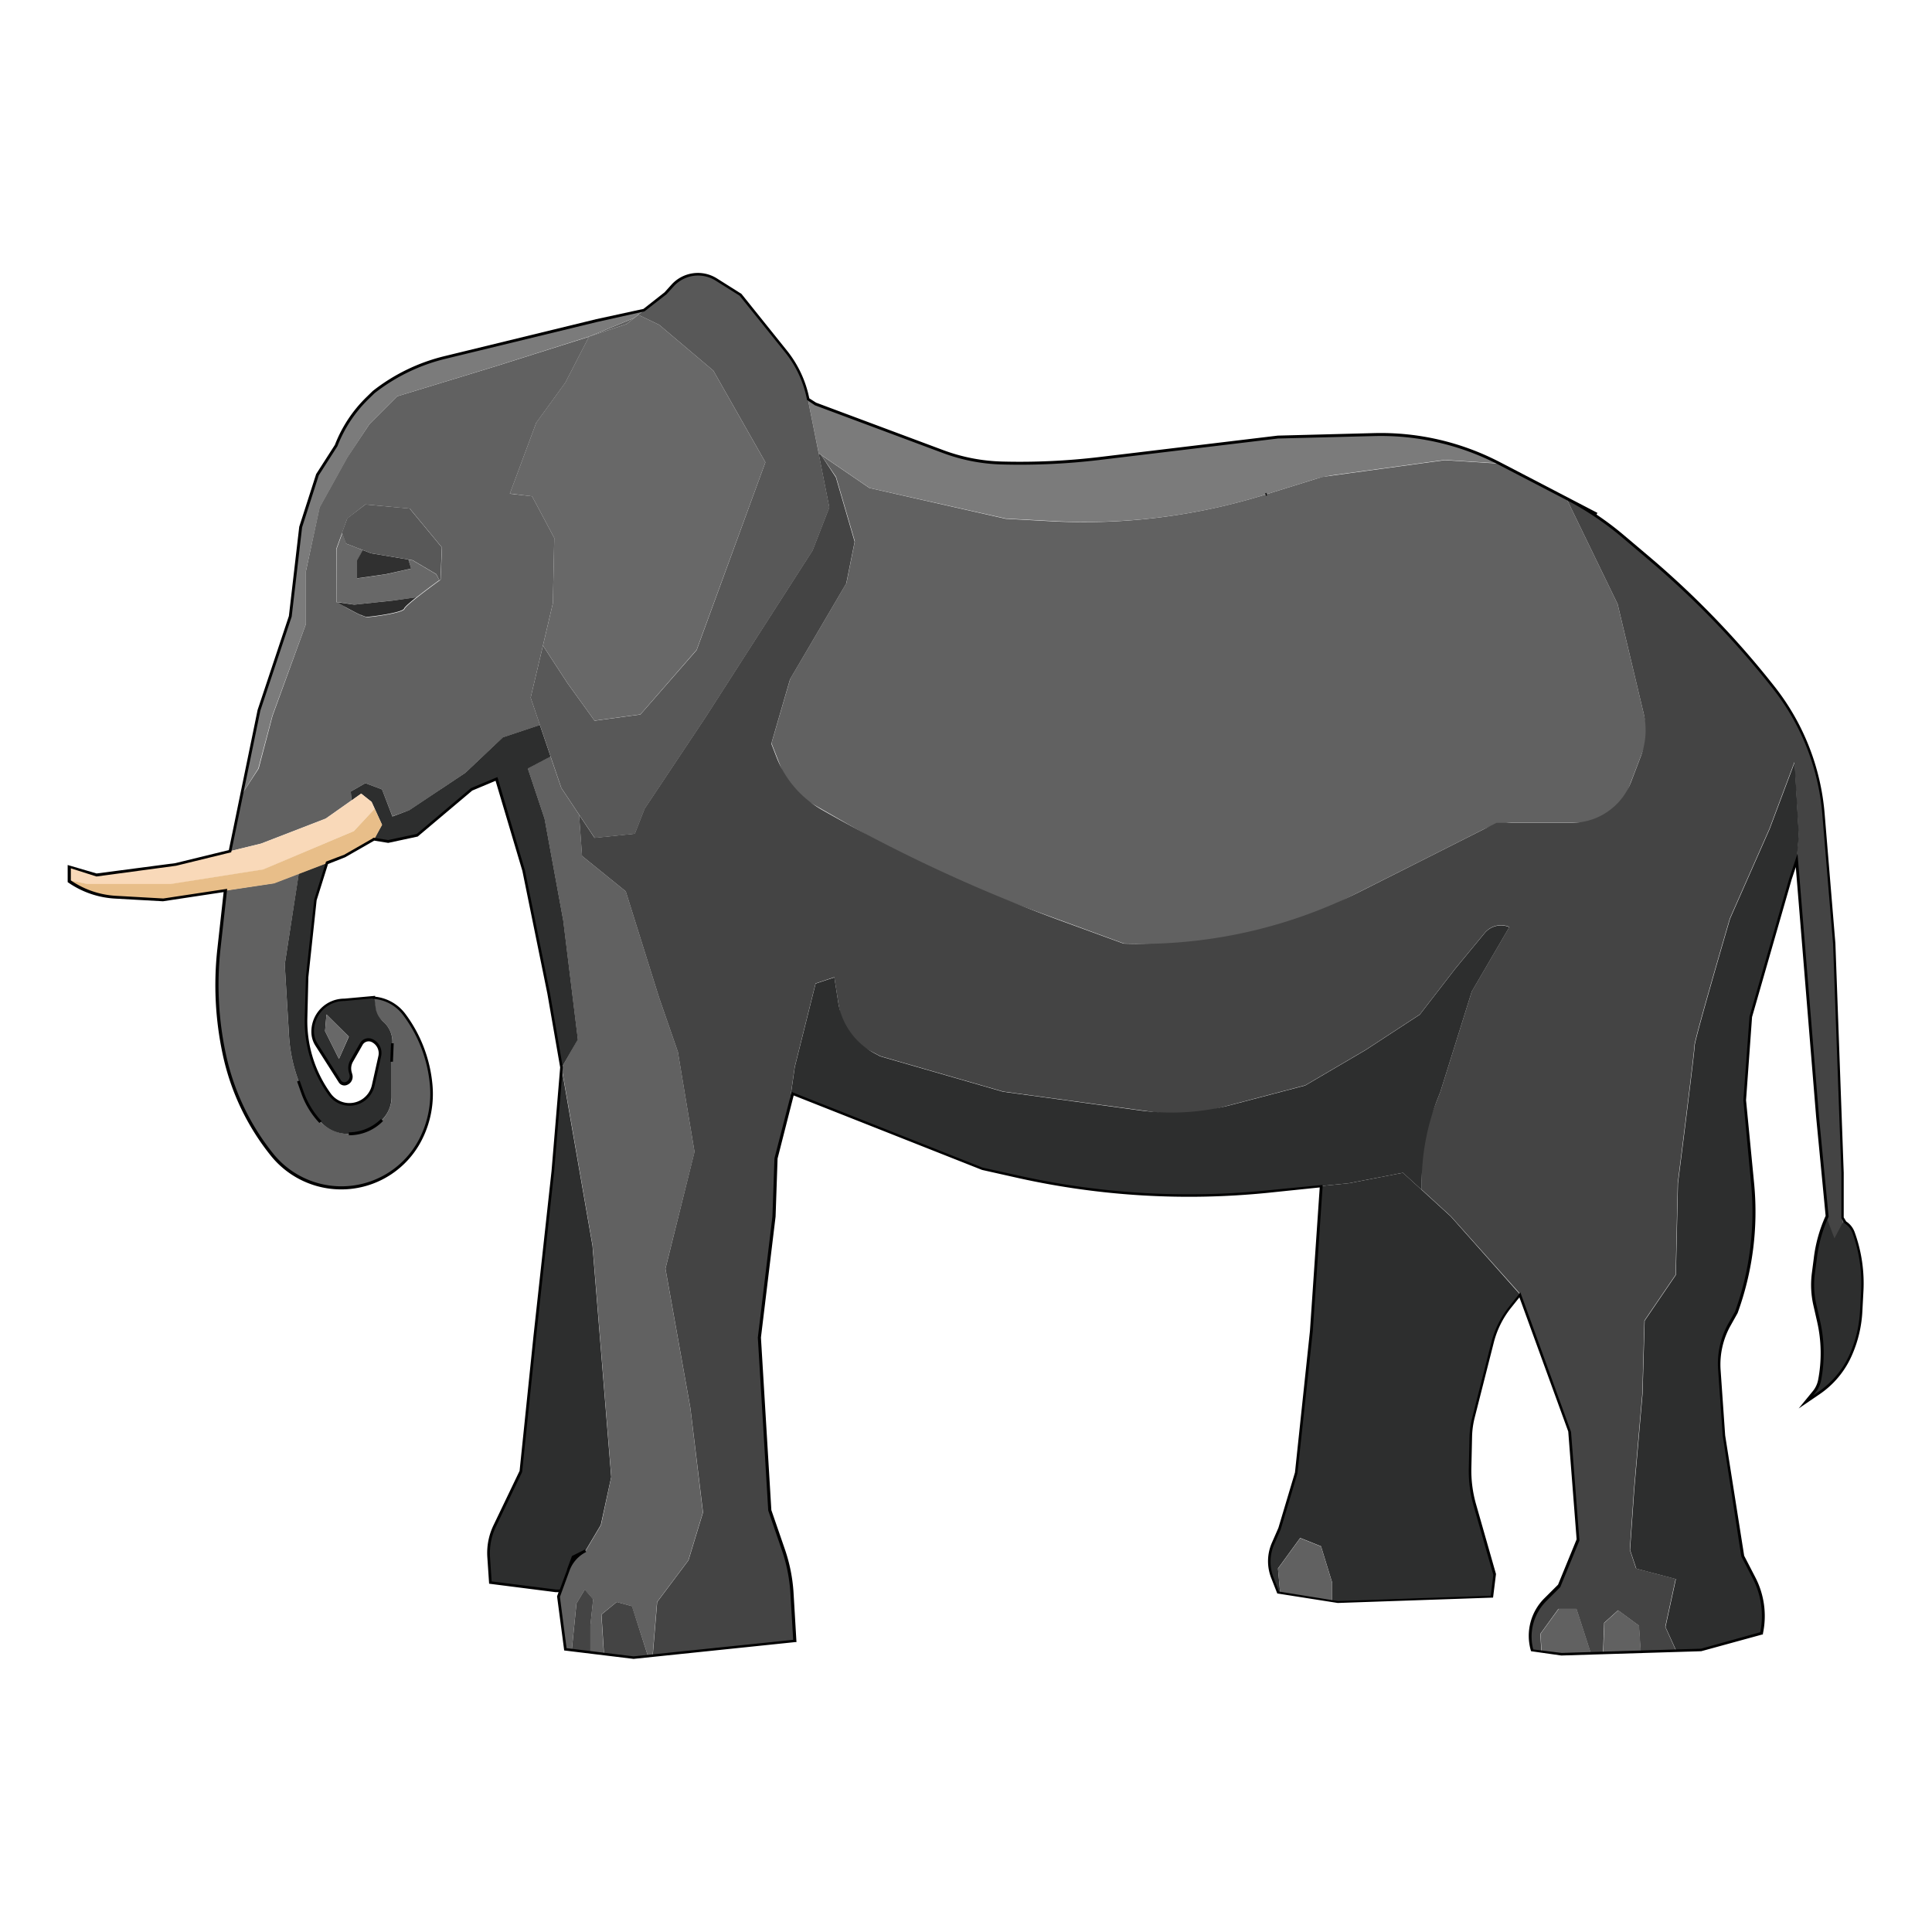
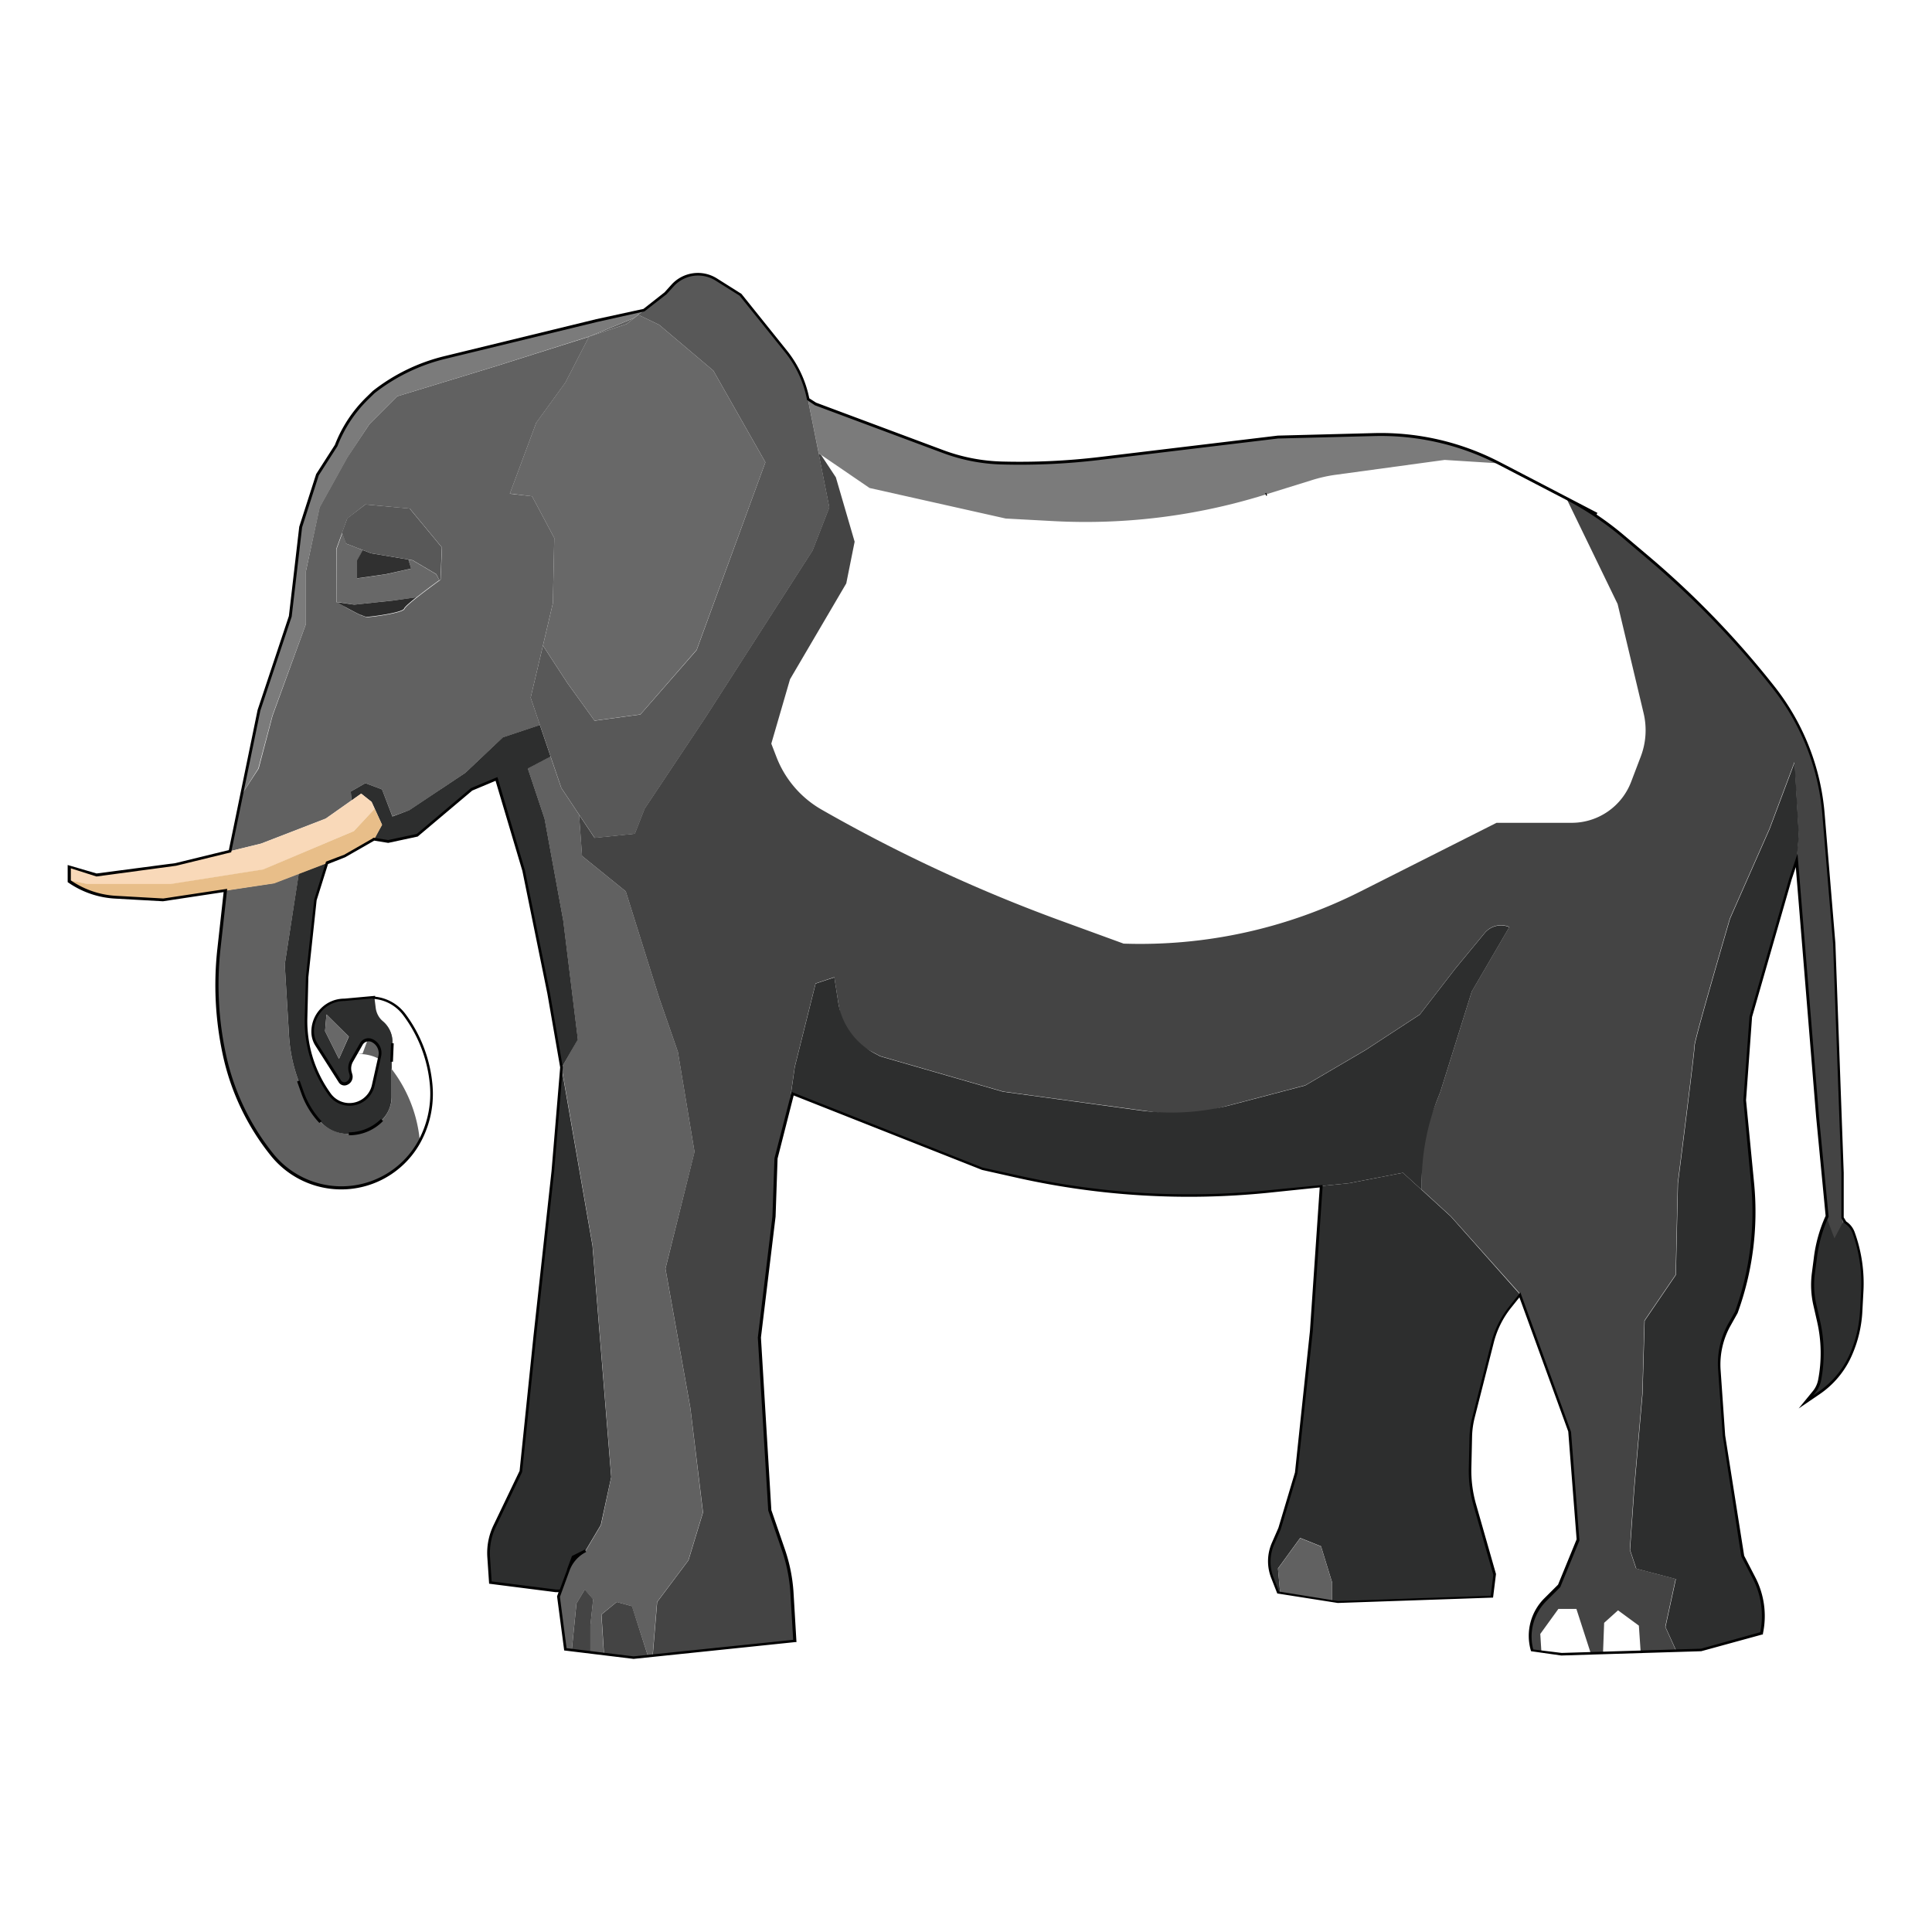
<svg xmlns="http://www.w3.org/2000/svg" width="360" height="360" viewBox="0 0 360 360">
  <title>Elephant</title>
  <path d="M109.11,288.93l2.84-4.78,1.94-8.93-3.49-43.1L104.64,199h0v0L103,218.27l-3.37,30.81-2.58,25.1-4.88,10.17a11.78,11.78,0,0,0-1.13,5.84l.31,4.7,12.17,1.55.91,0,2.32-6.32Z" fill="#2d2e2e" />
  <path d="M270.35,226.69l-8.93-8.16-10.09,1.95-5.15.52-1.84,27-2.85,26.4-3.1,10.36-1.21,2.77a8.4,8.4,0,0,0-.12,6.4l1.07,2.73.4.06-.4-4.46,4.14-5.69,3.88,1.55,2.07,6.73v3.45L239.75,297l9.51,1.55,28.73-1,.51-4.15-3.67-12.87a23.37,23.37,0,0,1-.9-7l.13-5.76a16.32,16.32,0,0,1,.49-3.55l3.56-14a17.49,17.49,0,0,1,3.22-6.54l1.88-2.38,0-.13Z" fill="#2d2e2e" />
-   <path d="M246.41,88.86l-10.57,3.28a113.82,113.82,0,0,1-39.79,5l-8.65-.47L162,90.93l-9-6.15,2.79,4.08,3.5,12-1.56,7.77-10.48,17.86-3.49,12,3.49,8.93L174.46,163l34.94,12.8,23.29.78,43.43-21.89a13.05,13.05,0,0,1,5.88-1.4h19L307.24,137l-5.83-24.46L291.9,92.92l5.63,2.93-18.19-9.46-10.15-.64Z" fill="#616161" />
  <polygon points="118.19 59.25 109.75 62.72 116.74 60.39 118.19 59.25" fill="#616161" />
-   <path d="M70.15,189.29l1.17,1a5.09,5.09,0,0,1,1.82,4.13L73,197.83v6.41a6.42,6.42,0,0,1-1.87,4.52h0A8.61,8.61,0,0,1,65,211.29h0A7.36,7.36,0,0,1,59.69,209h0a15.38,15.38,0,0,1-3.3-5.41l-.92-2.64a29.41,29.41,0,0,1-1.62-8l-.79-13.23,2.63-16.94L51,164.57l-9,1.35-1.22,10.91a61.89,61.89,0,0,0,1,19.58h0a44.53,44.53,0,0,0,9,18.8h0A16.56,16.56,0,0,0,67.23,221h0a16.54,16.54,0,0,0,11-8.38h0a18.68,18.68,0,0,0,2.13-10.47h0a25.83,25.83,0,0,0-5-13.09h0a7.82,7.82,0,0,0-7-3.09l-4.19.38,5.52-.5Z" fill="#616161" />
+   <path d="M70.15,189.29l1.17,1a5.09,5.09,0,0,1,1.82,4.13L73,197.83v6.41a6.42,6.42,0,0,1-1.87,4.52h0A8.61,8.61,0,0,1,65,211.29h0A7.36,7.36,0,0,1,59.69,209h0a15.38,15.38,0,0,1-3.3-5.41l-.92-2.64a29.41,29.41,0,0,1-1.62-8l-.79-13.23,2.63-16.94L51,164.57l-9,1.35-1.22,10.91a61.89,61.89,0,0,0,1,19.58h0a44.53,44.53,0,0,0,9,18.8h0A16.56,16.56,0,0,0,67.23,221h0a16.54,16.54,0,0,0,11-8.38h0h0a25.83,25.83,0,0,0-5-13.09h0a7.82,7.82,0,0,0-7-3.09l-4.19.38,5.52-.5Z" fill="#616161" />
  <path d="M60.7,152.53l4.79-3.38-.13-1.66,2.72-1.56,3.11,1.17,1.93,5L76.23,151l10.49-7,7-6.6,6.9-2.3L98.88,130l2.29-9.72h0l1.85-7.88.26-12.16-4.14-7.77L95,92l4.91-13.2,5.44-7.51,4.4-8.54L92.67,68.15,74,73.85,68.86,79l-4.15,6.2-5.17,9.32L57,106.46v9.83l-6.21,17.09-2.59,9.83L45,148.11l-2.16,10.5,5.8-1.42Zm1.94-50.21,2.07-5.7L68.08,94l8.28.77,6,7.25-.26,6-.18.14h0c-.6.43-2.59,1.89-4.24,3.19-.26.2-.51.41-.74.6l-.15.12-.58.5-.09.08c-.18.16-.33.3-.45.43l-.08.09a1,1,0,0,0-.21.29c-.26.78-6.21,1.55-7,1.55a1.43,1.43,0,0,1-.4-.1h0c-.17-.06-.38-.15-.6-.25l-.11,0-.71-.34-.15-.08-.76-.4-.19-.1-.71-.38-.25-.14L64,112.9l-1.23-.7h0l-.09,0Z" fill="#616161" />
  <path d="M122.43,298.51l5.83-7.77,2.71-8.92-2.33-19.42-4.65-26,5.43-21.75L126.32,196l-3.5-10.1-6.21-19.8-8.15-6.6-.55-7.68-3.33-5-2-5.86-4.24,2.23,3.11,9.32,3.49,19,2.72,22.14-3,5.26,5.76,33.17,3.49,43.1L112,284.15l-2.84,4.78h0a6.61,6.61,0,0,0-3.24,3.62l-1.42,3.87-.39,1.06,1.29,9.83L118,308.87l-5.48-.68-.47-7.35,2.85-2.33,2.84.78,3,9.3-2.7.28,30-3.11L121.6,308.5ZM110,302.91v5l-3.46-.42.87-8.69,1.55-2.59,1.56,1.81Z" fill="#616161" />
  <path d="M343.87,227.78l-.53-.87v.94l-.27,0a1.94,1.94,0,0,1-2.2-2.11h0l-.35,1.41c.12-.84.08-.9-.07-.58a26.38,26.38,0,0,0-2.19,7.79l-.39,2.94a17,17,0,0,0,.31,5.82l.69,3.06a26.49,26.49,0,0,1,.18,10.93h0a4.84,4.84,0,0,1-1,2.22l-1.53,1.87,2.45-1.66a17,17,0,0,0,6-7.2h0a23.19,23.19,0,0,0,1.9-8l.2-3.74a27.75,27.75,0,0,0-1.62-11,3.8,3.8,0,0,0-1.52-1.88Z" fill="#2d2e2e" />
  <polygon points="104.64 198.95 107.68 193.69 104.96 171.56 101.47 152.53 98.36 143.21 102.6 140.98 100.6 135.09 93.7 137.39 86.72 143.99 76.23 150.98 73.12 152.14 71.19 147.1 68.08 145.93 65.36 147.49 65.49 149.16 67.3 147.88 69.24 149.42 71.19 153.69 69.66 156.37 72.35 156.8 77.78 155.64 87.88 147.1 92.54 145.16 97.58 162.24 102.24 185.14 104.63 198.91 104.64 198.95 104.64 198.95" fill="#2d2e2e" />
  <path d="M343.34,227.85v-9.32l-1.55-42.71-2-24.12a43.89,43.89,0,0,0-9.25-23.51h0a166.93,166.93,0,0,0-23.43-24.26l-4.72-4a57.26,57.26,0,0,0-10.48-7h0l9.51,19.62,4.84,20.33a13.75,13.75,0,0,1-.53,8.1l-1.79,4.7a11.86,11.86,0,0,1-11.08,7.64h-14l-25.38,12.8a91.07,91.07,0,0,1-44.11,9.71h0l-12-4.38a291,291,0,0,1-44.26-20.58h0a19.3,19.3,0,0,1-8.39-9.71l-1-2.59,3.49-12,10.48-17.86,1.56-7.77-3.5-12L153,84.78l-.48-.33,2,10.1-3.11,8-19.93,31.06-11.38,17.08-1.82,4.66-7.5.77-2.88-4.31.55,7.68,8.15,6.6,6.21,19.8,3.5,10.1,3.1,18.63L124,236.4l4.65,26L131,281.82l-2.71,8.92-5.83,7.77-.83,10,26.46-2.74-.53-8.9a30.94,30.94,0,0,0-1.61-8.13l-2.52-7.3-1.94-32.23,2.72-22.51.38-10.88,3.11-12-.75,2.89,1.14-7.94,3.88-15.53,3.49-1.16.78,5,1.16,6.22,6.61,3.49,22.9,6.6,34.17,4.66,22.13-5.82,11.25-6.6,10.1-6.6,6.6-8.54,5.49-6.65a3.94,3.94,0,0,1,4.6-1.12h0l-7,12-5.83,18.63-3.49,8.93v9.4l-3.5-3.19,8.93,8.16,12.81,14.36,0,.13,9.27,25.5L294,286.86l-3.5,8.55-2.6,2.6a9.62,9.62,0,0,0-2.45,9.43h0l5.44.78-3.68-.53-.2-3.23,3.37-4.66h3.36l2.67,8.25,2.29-.07.21-5.59,2.59-2.33,3.88,2.85.33,4.86-.81,0,7.39-.22-2-4.41,1.94-8.93-7.37-1.94-1.17-3.49.78-11.26,1.55-17.86.39-13.59,5.82-8.54.39-17.08s3.11-24.46,3.11-25.63,6.6-23.68,6.6-23.68l7.37-16.7,4.66-12.42.78,13.59-.41,4.7-1.14,3.45,1.16-3.49,3.89,47.75,1.83,19.14,1.35,3.59Z" fill="#444" />
  <path d="M335.19,155.64l-.78-13.59-4.66,12.42-7.37,16.7s-6.6,22.52-6.6,23.68-3.11,25.63-3.11,25.63l-.39,17.08-5.82,8.54-.39,13.59-1.55,17.86-.78,11.26,1.17,3.49,7.37,1.94-1.94,8.93,2,4.41h0l4.61-.14,11.26-3.1h0A15.46,15.46,0,0,0,326.8,294l-2.09-4-3.5-22.52-.85-12.2a15.09,15.09,0,0,1,1.9-8.42l1.28-2.28h0a54.49,54.49,0,0,0,3.07-24L325.1,205l1.16-15.54,7.38-25.62,1.14-3.45Z" fill="#2d2e2e" />
  <path d="M261.42,218.53l3.5,3.19v-1.35a42.67,42.67,0,0,1,2.93-15.55l.56-1.43,5.83-18.63,7-12h0a3.94,3.94,0,0,0-4.6,1.12l-5.49,6.65-6.6,8.54-10.1,6.6-11.25,6.6-13.67,3.59a44,44,0,0,1-17.13,1.05l-25.5-3.48-22.9-6.6-1-.54a13.06,13.06,0,0,1-6.75-9.17h0l-.78-5-3.49,1.16-3.88,15.53-1.14,7.94.75-2.89,35.33,14,7,1.53A146.28,146.28,0,0,0,236.25,222l9.93-1,5.15-.52Z" fill="#2d2e2e" />
  <path d="M53.06,179.71l.8,13.33a28.91,28.91,0,0,0,1.57,7.8l.9,2.56a16.22,16.22,0,0,0,3.49,5.72h0a6.93,6.93,0,0,0,5,2.17h.05a8.9,8.9,0,0,0,6.3-2.61h0a6.13,6.13,0,0,0,1.8-4.33v-6.52l.15-3.47a5,5,0,0,0-1.81-4.08h0A4,4,0,0,1,70,187.74l-.24-1.93-5.52.5h0a5.89,5.89,0,0,0-5.89,6.2h0a4.52,4.52,0,0,0,.69,2.17l4.37,6.85a1,1,0,0,0,1.2.39h0a1.39,1.39,0,0,0,.83-1.69l-.11-.4a2.72,2.72,0,0,1,.25-2.09l1.81-3.17a1.55,1.55,0,0,1,2-.62h0a2.57,2.57,0,0,1,1.36,2.86l-1.21,5.43a4.52,4.52,0,0,1-3.83,3.51h0a4.53,4.53,0,0,1-4.27-1.83h0A23.11,23.11,0,0,1,57,189.72l.19-7.68,1.55-14.37,2.15-6.89-5.22,2Zm10.1,17.6-2.59-5.18.26-3.1L65,193.17Z" fill="#2d2e2e" />
  <polygon points="60.57 192.13 63.16 197.31 64.97 193.17 60.83 189.03 60.57 192.13" fill="#686868" />
  <path d="M152.55,84.45l.48.33,9,6.15,25.37,5.69,8.87.48a112.49,112.49,0,0,0,39.35-4.89l8.69-2.7a27.26,27.26,0,0,1,4.28-1l20.6-2.81,10.15.64h0A47.79,47.79,0,0,0,256.1,81l-18,.46-33.3,4a125.88,125.88,0,0,1-18.1.83h0a34.09,34.09,0,0,1-11-2.13l-23.8-8.89-1.36-.86Z" fill="#7b7b7b" />
  <path d="M50.74,133.38,57,116.29v-9.83l2.59-11.91,5.17-9.32L68.86,79,74,73.85l18.64-5.7,17.08-5.43,8.44-3.47.75-.59h0l1.07-.84-8.84,1.92L82.93,66.62a35,35,0,0,0-13.3,6.45h0l-1.17,1.14A24.82,24.82,0,0,0,62.64,83h0l-3.49,5.44L56,98.18,54.1,114.87l-5.82,17.47L45,148.11h0l3.12-4.9Z" fill="#7b7b7b" />
  <path d="M66,112.67l7.25-.77,4.43-.61-.06,0c1.65-1.3,3.64-2.76,4.24-3.19L81.28,107l-4.4-2.59-.78-.13.52,1.68L72,107l-5.44.78v-3.37l1.08-1.89-3.14-1.22-.73-1.94,1-2.72-2.07,5.7v9.83l.09,0Z" fill="#686868" />
  <path d="M67.19,114.59l-.71-.34Z" fill="#686868" />
  <path d="M66.33,114.17l-.76-.4Z" fill="#686868" />
  <path d="M67.9,114.89c-.17-.06-.38-.15-.6-.25C67.52,114.74,67.73,114.83,67.9,114.89Z" fill="#686868" />
  <path d="M76.89,111.94l-.15.12Z" fill="#686868" />
  <path d="M76.16,112.56l-.09.08Z" fill="#686868" />
  <path d="M68.34,115a1.43,1.43,0,0,1-.4-.1A1.43,1.43,0,0,0,68.34,115Z" fill="#686868" />
  <path d="M64.42,113.15,64,112.9Z" fill="#686868" />
  <path d="M65.38,113.67l-.71-.38Z" fill="#686868" />
-   <path d="M75.54,113.16l.08-.09Z" fill="#686868" />
  <polygon points="67.6 102.5 66.53 104.39 66.53 107.76 71.96 106.98 76.62 105.94 76.1 104.26 69.12 103.09 67.6 102.5" fill="#303030" />
  <path d="M64.46,101.28l3.14,1.22,1.52.59,7,1.17.78.13,4.4,2.59.59,1.17h0l.18-.14.26-6-6-7.25L68.08,94l-3.37,2.58-1,2.72Z" fill="#585858" />
  <path d="M73.26,111.9l-7.25.77-3.28-.47h0l1.23.7.46.25.25.14.71.38.19.1.76.4.15.08.71.34.11,0c.22.1.43.19.6.25h0a1.43,1.43,0,0,0,.4.1c.78,0,6.73-.77,7-1.55a1,1,0,0,1,.21-.29l.08-.09c.12-.13.27-.27.45-.43l.09-.08.58-.5.15-.12c.23-.19.48-.4.74-.6l.06,0Z" fill="#2c2c2c" />
  <polygon points="108.97 296.18 107.42 298.77 106.55 307.46 110.01 307.88 110.01 302.91 110.53 297.99 108.97 296.18" fill="#444" />
  <polygon points="117.77 299.29 114.92 298.51 112.08 300.84 112.55 308.19 118.03 308.87 120.73 308.58 117.77 299.29" fill="#444" />
-   <polygon points="290.42 299.81 287.05 304.46 287.25 307.69 290.93 308.21 296.45 308.05 296.45 308.05 293.78 299.81 290.42 299.81" fill="#616161" />
-   <polygon points="305.42 302.91 301.54 300.06 298.95 302.39 298.74 307.98 298.74 307.99 304.94 307.8 305.75 307.77 305.42 302.91" fill="#616161" />
  <polygon points="248.22 294.89 246.15 288.16 242.27 286.61 238.13 292.3 238.53 296.76 238.53 296.76 239.75 296.96 248.22 298.34 248.22 294.89" fill="#616161" />
  <path d="M122.82,60.52l10.1,8.54,9.7,17.08-12.81,35-10.48,12-8.54,1.16-5.05-7-4.57-7L98.88,130l1.72,5.08,2,5.89,2,5.86,3.33,5,2.88,4.31,7.5-.77,1.82-4.66,11.38-17.08,19.93-31.06,3.11-8-2-10.1-2-10h0a20.62,20.62,0,0,0-4.13-8.9L138,55l-4.5-2.83a6.41,6.41,0,0,0-8.16,1.13L124,54.7l-4,3.12-1.07.84Z" fill="#585858" />
  <polygon points="110.78 134.28 119.33 133.12 129.81 121.08 142.62 86.14 132.92 69.06 122.82 60.52 118.94 58.66 118.94 58.66 118.19 59.25 116.74 60.39 109.75 62.72 105.35 71.26 99.91 78.77 95 91.97 99.14 92.48 103.28 100.25 103.02 112.41 101.17 120.29 101.17 120.29 105.74 127.29 110.78 134.28" fill="#686868" />
  <polygon points="31.78 164.76 49.05 162.04 65.94 154.86 69.82 150.69 71.19 153.69 69.24 149.42 67.3 147.88 65.49 149.16 60.7 152.53 48.67 157.19 42.87 158.6 32.75 161.07 17.99 163.01 12.95 161.46 12.95 163.97 16.25 164.76 31.78 164.76" fill="#f9d9b9" />
  <path d="M71.19,153.69l-1.37-3-3.88,4.17L49.05,162l-17.27,2.72H16.25L13,164v.21h0a16.68,16.68,0,0,0,8.61,3l8.86.5,11.63-1.75,9-1.35,4.69-1.8,5.22-2,3.29-1.26,5.43-3.11,0,0Z" fill="#e8be89" />
  <path d="M118.06,309.11l-12.93-1.57-1.33-10.09.28-.77h-.54l-12.4-1.58-.33-4.9a11.94,11.94,0,0,1,1.15-6l4.86-10.13,2.58-25.06,3.37-30.8,1.61-19.32L102,185.19l-4.66-22.9-5-16.8L88,147.31l-10.17,8.57-5.49,1.18-2.61-.42-5.42,3.1L61.12,161,59,167.75l-1.54,14.32-.19,7.65a23,23,0,0,0,4.37,14.05,4.29,4.29,0,0,0,7.66-1.59l1.21-5.42a2.32,2.32,0,0,0-1.23-2.58,1.3,1.3,0,0,0-1.71.51l-1.81,3.17a2.5,2.5,0,0,0-.23,1.91l.11.4a1.63,1.63,0,0,1-1,2,1.24,1.24,0,0,1-1.51-.48l-4.37-6.86a4.72,4.72,0,0,1-.73-2.28,6.14,6.14,0,0,1,6.14-6.47l5.73-.52,0,.16a8.09,8.09,0,0,1,5.61,3.17,25.92,25.92,0,0,1,5.07,13.21,18.82,18.82,0,0,1-2.14,10.62,16.84,16.84,0,0,1-27.94,2.67,45,45,0,0,1-9-18.91,61.52,61.52,0,0,1-1-19.66l1.17-10.59-11.3,1.71-8.91-.5a16.92,16.92,0,0,1-8.75-3l-.1-.07v-3.19L18,162.76l14.69-1.93,9.95-2.43L48,132.29l5.83-17.5,1.93-16.64,3.15-9.81,3.49-5.44A25,25,0,0,1,68.28,74l1.17-1.14a35,35,0,0,1,13.42-6.51l28.24-6.88,8.79-1.91,3.93-3.09,1.28-1.42a6.65,6.65,0,0,1,8.48-1.17l4.57,2.88,8.48,10.57a20.8,20.8,0,0,1,4.16,8.89l1.27.81,23.76,8.87A33.86,33.86,0,0,0,186.73,86a125.4,125.4,0,0,0,18.07-.83l33.3-4,18-.47a48.09,48.09,0,0,1,23.36,5.4l.91.47h0l17.29,9-.17.31a57.19,57.19,0,0,1,5.06,3.81l4.73,4A167.28,167.28,0,0,1,330.72,128,44.09,44.09,0,0,1,340,151.68l2,24.12,1.55,42.73v8.31l.46.76a4,4,0,0,1,1.58,2h0a27.91,27.91,0,0,1,1.63,11.09l-.2,3.75a23.21,23.21,0,0,1-1.93,8.07,17,17,0,0,1-6.06,7.3l-3.88,2.64,2.63-3.21a4.73,4.73,0,0,0,1-2.11,26.3,26.3,0,0,0-.18-10.82l-.7-3.07a17.22,17.22,0,0,1-.3-5.9l.38-2.94a26.82,26.82,0,0,1,2.2-7.84l-1.77-18.46-3.79-46.53-.78,2.33-7.37,25.61L325.35,205l1.51,15.56a55.09,55.09,0,0,1-3.08,24.11l-1.3,2.32a14.8,14.8,0,0,0-1.87,8.29l.85,12.19L325,289.89l2.07,4a15.69,15.69,0,0,1,1.42,10.53l0,.15-.14,0L317,307.68l-18.62.57h0l-7.45.23-5.64-.8-.05-.16a9.87,9.87,0,0,1,2.51-9.68l2.57-2.56,3.46-8.45-1.56-20.09-9.1-25-1.6,2a17.13,17.13,0,0,0-3.18,6.44l-3.56,14a15.87,15.87,0,0,0-.48,3.5l-.13,5.76a22.81,22.81,0,0,0,.89,6.92l3.69,12.92v.06l-.54,4.35-28.94,1L238,296.92l-1.12-2.86a8.56,8.56,0,0,1,.12-6.59l1.21-2.77,3.09-10.33L244.09,248l1.82-26.74-9.63,1a146.55,146.55,0,0,1-46.37-2.71L183,218l-35.11-13.88-3,11.76-.37,10.81-2.73,22.54,1.94,32.15,2.51,7.27a30.68,30.68,0,0,1,1.63,8.2l.54,9.13-.24,0Zm-12.49-2,12.49,1.53,29.74-3.08-.52-8.66a30.1,30.1,0,0,0-1.6-8.07l-2.53-7.37-1.94-32.22,2.72-22.57.38-10.84,3.19-12.37.26.11,35.33,14,6.93,1.53a146.13,146.13,0,0,0,46.21,2.7l10.22-1,0,.29-1.84,27.05-2.85,26.41-3.11,10.4-1.22,2.8a8.1,8.1,0,0,0-.12,6.21l1,2.6,11,1.78,28.47-1,.48-3.89-3.66-12.82a23.5,23.5,0,0,1-.91-7.08l.13-5.75a16.27,16.27,0,0,1,.5-3.61l3.56-14a17.58,17.58,0,0,1,3.26-6.63l2.16-2.74,9.44,26,1.56,20.24-3.57,8.68-2.61,2.61a9.37,9.37,0,0,0-2.42,9L291,308l8.13-.25h0l17.84-.54L328,304.14a15.21,15.21,0,0,0-1.42-10.05L324.46,290,321,267.49l-.85-12.22A15.36,15.36,0,0,1,322,246.7l1.29-2.28a54.59,54.59,0,0,0,3-23.85L324.85,205,326,189.4l7.39-25.68,1.55-4.66,4,49,1.79,18.6,0,.06a26.11,26.11,0,0,0-2.18,7.74l-.39,2.94a16.72,16.72,0,0,0,.3,5.73l.7,3.06a27,27,0,0,1,.18,11,5.22,5.22,0,0,1-1.09,2.33l-.44.53,1-.69a16.67,16.67,0,0,0,5.89-7.09,23,23,0,0,0,1.88-7.9l.2-3.74a27.5,27.5,0,0,0-1.6-10.9h0a3.52,3.52,0,0,0-1.43-1.75l-.08-.08-.56-.93v-8.45l-1.55-42.7-2-24.1a43.53,43.53,0,0,0-9.2-23.39,166.3,166.3,0,0,0-23.39-24.21l-4.72-4a57,57,0,0,0-10.44-7h0l-12.87-6.69a47.71,47.71,0,0,0-22.8-5.18l-18,.46-33.28,4a125,125,0,0,1-18.14.84,34,34,0,0,1-11.06-2.15l-23.81-8.88-1.49-1,0-.11a20.13,20.13,0,0,0-4.08-8.78l-8.46-10.53-4.47-2.81a6.14,6.14,0,0,0-7.84,1.09l-1.31,1.44-4.11,3.2L111.23,60,83,66.86a34.65,34.65,0,0,0-13.21,6.41l-1.15,1.12a24.71,24.71,0,0,0-5.76,8.74l-3.49,5.45-3.1,9.68L54.35,114.9l-5.84,17.52-5.43,26.39-10.27,2.51-14.84,2L13.2,161.8v2.25a16.46,16.46,0,0,0,8.38,2.87l8.85.5,11.9-1.8-1.25,11.24a61.41,61.41,0,0,0,1,19.5,44.48,44.48,0,0,0,8.9,18.69A16.32,16.32,0,0,0,78,212.46a18.36,18.36,0,0,0,2.1-10.33,25.4,25.4,0,0,0-5-13,7.58,7.58,0,0,0-5.44-3h-.2v-.09l-5.28.48a5.64,5.64,0,0,0-5.66,5.94,4.23,4.23,0,0,0,.65,2l4.37,6.86a.74.74,0,0,0,.9.29,1.16,1.16,0,0,0,.68-1.39l-.11-.4a3,3,0,0,1,.27-2.29l1.81-3.16a1.8,1.8,0,0,1,2.37-.72A2.81,2.81,0,0,1,71,196.87l-1.2,5.42a4.79,4.79,0,0,1-8.55,1.78,23.54,23.54,0,0,1-4.47-14.36L57,182l1.55-14.38,2.2-7.07,3.4-1.29,5.34-3.06,0-.09h.19l2.65.42,5.33-1.14,10.11-8.54,4.92-2.05,5.12,17.35,4.67,22.92,2.39,13.81v0l-1.61,19.37L99.9,249.1l-2.61,25.19-4.88,10.17a11.5,11.5,0,0,0-1.1,5.72l.3,4.49,12,1.52.7,0,1.37-3.71,0-.1.9-2.44,2.41-1.2h0l.23.45h0a6.31,6.31,0,0,0-3.06,3.37l-1.83,5ZM65,211.54H65V211a8.65,8.65,0,0,0,6-2.5l.35.35,0,.06A8.79,8.79,0,0,1,65,211.54Zm-5.45-2.32.18-.17-.19.17v0h0l-.05,0a15.48,15.48,0,0,1-3.35-5.51l-.78-2.2.48-.16.71,2a15.77,15.77,0,0,0,3.37,5.57Zm13.67-11.38-.5,0,.14-3.44.5,0ZM235.91,92.38l-.15-.48.2-.06.15.48Z" />
</svg>